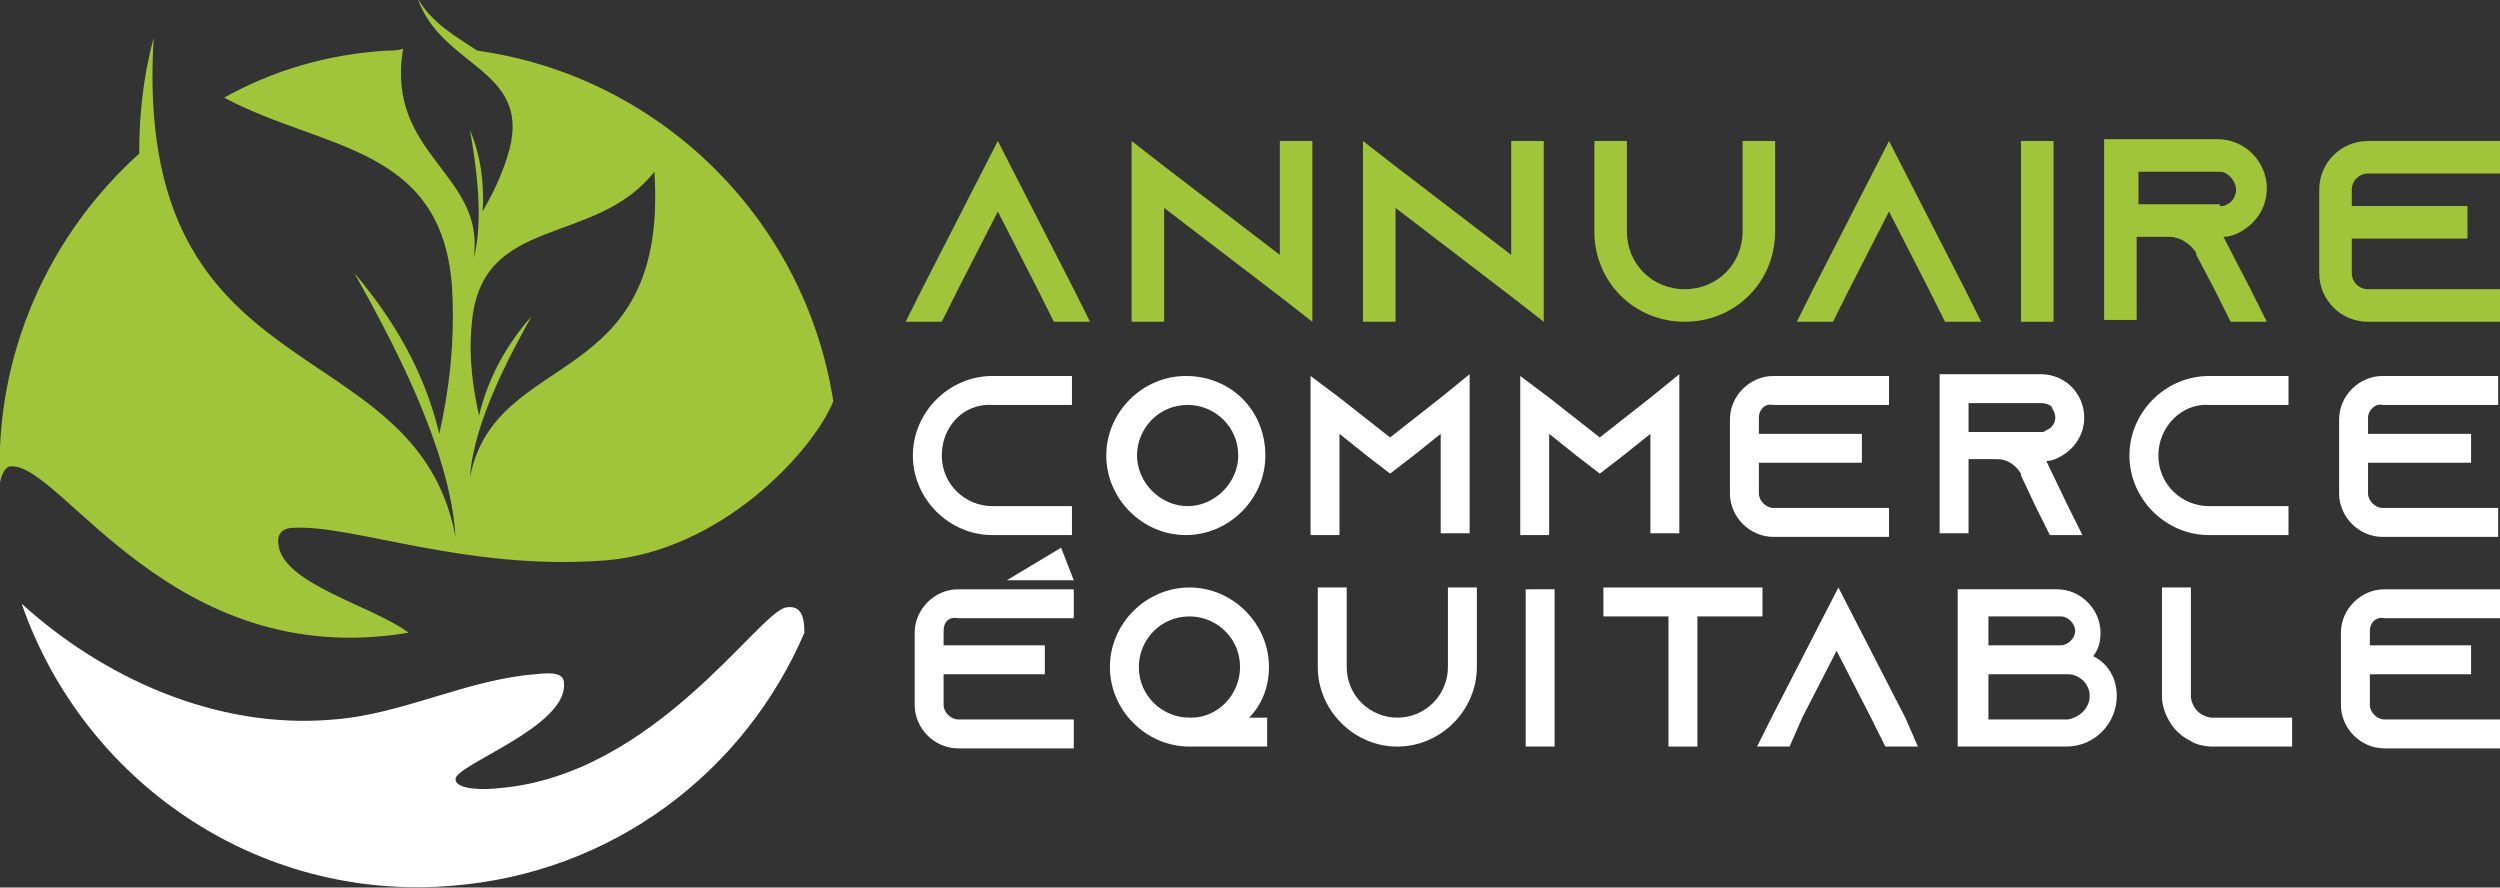
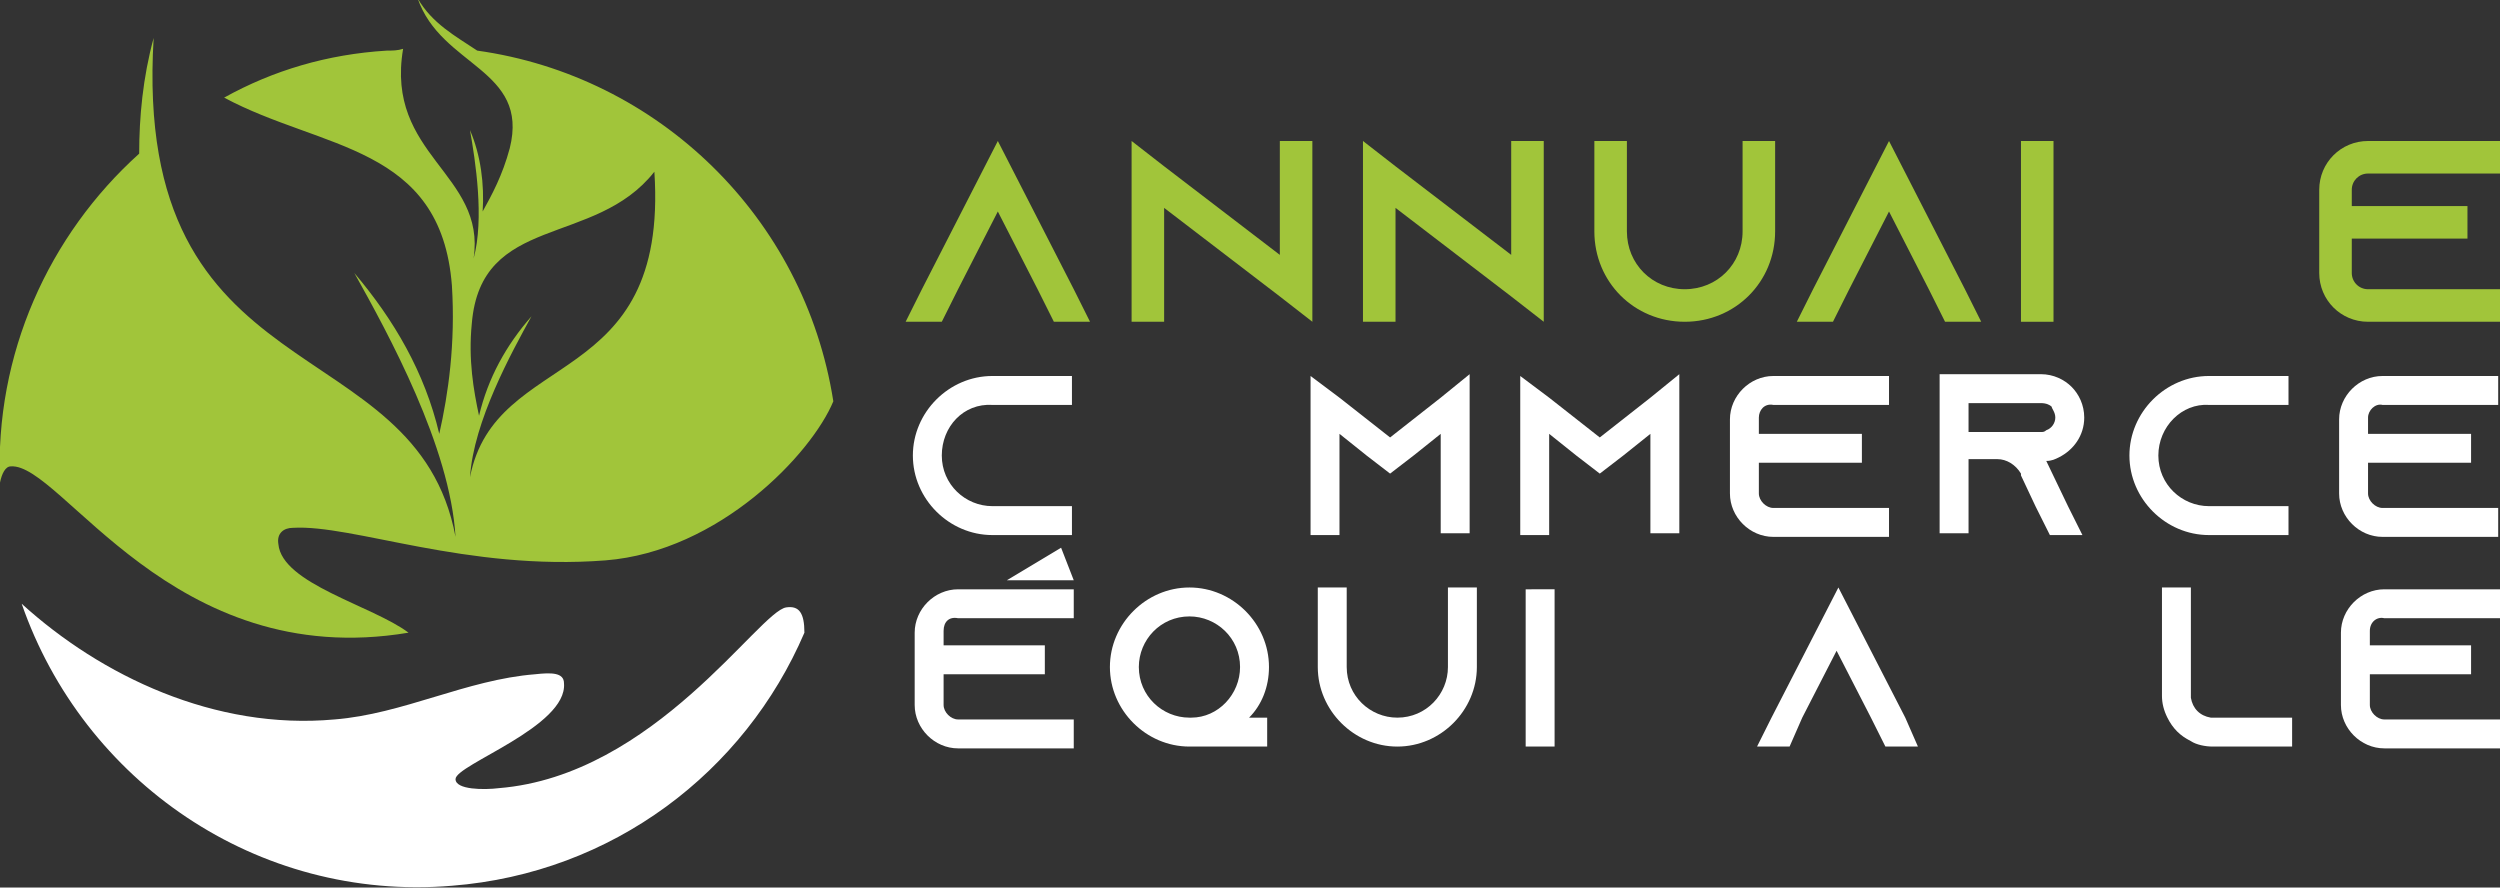
<svg xmlns="http://www.w3.org/2000/svg" version="1.1" id="Layer_1" x="0px" y="0px" width="138.3px" height="49.1px" viewBox="0 0 138.3 49.1" style="enable-background:new 0 0 138.3 49.1;" xml:space="preserve">
  <rect x="0" y="0" width="138.3" height="49.1" fill="#333333" stroke="none" />
  <style type="text/css">
	.st0{fill-rule:evenodd;clip-rule:evenodd;fill:#FFFFFF;}
	.st1{fill-rule:evenodd;clip-rule:evenodd;fill:#A1C53A;}
	.st2{fill:#A1C53A;}
	.st3{fill:#FFFFFF;}
</style>
  <g>
    <path class="st0" d="M44.5,35C41.2,42.7,33.9,48.3,25,49C14.2,49.9,4.6,43.2,1.2,33.4c4.4,4,10.7,7,17.3,6.4   c3.8-0.3,7.3-2.2,11.1-2.5c0.9-0.1,1.6-0.1,1.6,0.5c0.2,2.4-6,4.5-6,5.3c0,0.6,1.6,0.6,2.4,0.5c8.6-0.7,14.4-9.8,15.9-10   C44.2,33.5,44.5,33.9,44.5,35z" />
    <path class="st1" d="M21.4,2.8c0.3,0,0.6,0,0.9-0.1c-1,5.9,4.6,6.9,3.9,11.6c0.6-2.2,0.1-5.4-0.2-7.1c0.6,1.4,0.8,3,0.7,4.5   c0.5-0.9,1.1-2,1.5-3.5c1.1-4.4-3.8-4.5-5.1-8.3c0.8,1.4,2.1,2.1,3.3,2.9c10,1.4,18.1,9.2,19.7,19.4c-1.2,2.9-6.3,8.3-12.6,8.8   c-7.7,0.6-14-2-17.3-1.8c-0.5,0-0.9,0.3-0.8,0.9c0.2,2.2,5.2,3.4,7.2,4.9c-13.1,2.2-19.2-9.4-22-9.2c-0.3,0-0.5,0.4-0.6,0.9   c-0.3-7.1,2.7-13.7,7.7-18.2c0-2,0.2-4.2,0.8-6.4C7.3,22,23,18,25.2,29.7c-0.3-5-3.7-11.2-5.6-14.6c2.2,2.6,3.9,5.5,4.7,8.9   c0.5-2.2,0.9-5,0.7-8.2c-0.6-7.8-7.2-7.5-12.6-10.4C15.1,3.9,18.1,3,21.4,2.8L21.4,2.8z M26,26.4c1.4-7.2,11-4.7,10.2-16.9   c-3.3,4.2-9.6,2.3-10.1,8.4c-0.2,2,0.1,3.7,0.4,5.1c0.5-2.1,1.5-3.9,2.9-5.5C28.3,19.5,26.2,23.3,26,26.4z" />
  </g>
  <g>
    <g>
      <path class="st2" d="M60.3,17.8h-2L57.4,16l-2.2-4.3L53,16l-0.9,1.8h-2L51,16l4.2-8.2l4.2,8.2L60.3,17.8z" />
      <path class="st2" d="M72.6,7.8v10l-1.8-1.4l-6.4-4.9v6.3h-1.8V7.8l1.8,1.4l6.4,4.9V7.8H72.6z" />
      <path class="st2" d="M85.4,7.8v10l-1.8-1.4l-6.4-4.9v6.3h-1.8V7.8l1.8,1.4l6.4,4.9V7.8H85.4z" />
      <path class="st2" d="M98.2,7.8v5c0,2.8-2.2,5-5,5c-2.8,0-5-2.2-5-5v-5H90v5c0,1.8,1.4,3.2,3.2,3.2c1.8,0,3.2-1.4,3.2-3.2v-5H98.2z    " />
      <path class="st2" d="M109.6,17.8h-2l-0.9-1.8l-2.2-4.3l-2.2,4.3l-0.9,1.8h-2l0.9-1.8l4.2-8.2l4.2,8.2L109.6,17.8z" />
      <path class="st2" d="M111.8,17.8v-10h1.8v10H111.8z" />
-       <path class="st2" d="M124.5,16l0.9,1.8h-2l-0.9-1.8l-1-1.9l0-0.1c-0.3-0.5-0.9-0.9-1.5-0.9h-1.8v4.6h-1.8v-10h6.3    c0.7,0,1.4,0.3,1.9,0.8c0.5,0.5,0.8,1.2,0.8,1.9c0,1.1-0.6,2-1.6,2.5c-0.2,0.1-0.5,0.2-0.8,0.2c0,0,0,0,0,0L124.5,16z M122.8,11.4    c0.1,0,0.3,0,0.4-0.1c0.3-0.1,0.5-0.5,0.5-0.8c0-0.3-0.2-0.6-0.3-0.7c-0.1-0.1-0.3-0.3-0.6-0.3h-4.5v1.8H122.8z" />
      <path class="st2" d="M130.1,10.5v0.9h6.4v1.8h-6.4v1.9c0,0.5,0.4,0.9,0.9,0.9h7.3v1.8H131c-1.5,0-2.7-1.2-2.7-2.7v-4.6    c0-1.5,1.2-2.7,2.7-2.7h7.3v1.8H131C130.5,9.6,130.1,10,130.1,10.5z" />
      <path class="st3" d="M52.1,25.2c0,1.6,1.3,2.8,2.8,2.8h4.4v1.6h-4.4c-2.4,0-4.4-2-4.4-4.4c0-2.4,2-4.4,4.4-4.4h4.4v1.6h-4.4    C53.3,22.3,52.1,23.6,52.1,25.2z" />
-       <path class="st3" d="M70,25.2c0,2.4-2,4.4-4.4,4.4c-2.4,0-4.4-2-4.4-4.4c0-2.4,2-4.4,4.4-4.4C68.1,20.8,70,22.7,70,25.2z     M68.5,25.2c0-1.6-1.3-2.8-2.8-2.8c-1.6,0-2.8,1.3-2.8,2.8s1.3,2.8,2.8,2.8C67.2,28,68.5,26.7,68.5,25.2z" />
      <path class="st3" d="M81.3,20.7v8.8h-1.6V24l-1.5,1.2l-1.3,1l-1.3-1L74.1,24v5.6h-1.6v-8.8l1.6,1.2l2.8,2.2l2.8-2.2L81.3,20.7z" />
      <path class="st3" d="M92.9,20.7v8.8h-1.6V24l-1.5,1.2l-1.3,1l-1.3-1L85.7,24v5.6h-1.6v-8.8l1.6,1.2l2.8,2.2l2.8-2.2L92.9,20.7z" />
      <path class="st3" d="M97.3,23.1V24h5.7v1.6h-5.7v1.7c0,0.4,0.4,0.8,0.8,0.8h6.4v1.6h-6.4c-1.3,0-2.4-1.1-2.4-2.4v-4.1    c0-1.3,1.1-2.4,2.4-2.4h6.4v1.6h-6.4C97.6,22.3,97.3,22.7,97.3,23.1z" />
      <path class="st3" d="M114.4,28l0.8,1.6h-1.8l-0.8-1.6l-0.8-1.7l0-0.1c-0.3-0.5-0.8-0.8-1.3-0.8h-1.6v4.1h-1.6v-8.8h5.6    c0.7,0,1.3,0.3,1.7,0.7c0.4,0.4,0.7,1,0.7,1.7c0,1-0.6,1.8-1.4,2.2c-0.2,0.1-0.4,0.2-0.7,0.2h0L114.4,28z M112.9,23.9    c0.1,0,0.2,0,0.3-0.1c0.3-0.1,0.5-0.4,0.5-0.7c0-0.3-0.2-0.5-0.2-0.6c-0.1-0.1-0.3-0.2-0.6-0.2h-4v1.6H112.9z" />
      <path class="st3" d="M119.4,25.2c0,1.6,1.3,2.8,2.8,2.8h4.4v1.6h-4.4c-2.4,0-4.4-2-4.4-4.4c0-2.4,2-4.4,4.4-4.4h4.4v1.6h-4.4    C120.7,22.3,119.4,23.6,119.4,25.2z" />
      <path class="st3" d="M131,23.1V24h5.7v1.6H131v1.7c0,0.4,0.4,0.8,0.8,0.8h6.4v1.6h-6.4c-1.3,0-2.4-1.1-2.4-2.4v-4.1    c0-1.3,1.1-2.4,2.4-2.4h6.4v1.6h-6.4C131.4,22.3,131,22.7,131,23.1z" />
      <path class="st3" d="M52.2,34.9v0.8h5.6v1.6h-5.6v1.7c0,0.4,0.4,0.8,0.8,0.8h6.4v1.6H53c-1.3,0-2.4-1.1-2.4-2.4v-4    c0-1.3,1.1-2.4,2.4-2.4h6.4v1.6H53C52.5,34.1,52.2,34.4,52.2,34.9z" />
      <path class="st3" d="M69.1,39.7h1v1.6h-4.3c0,0,0,0,0,0c-2.4,0-4.4-2-4.4-4.4c0-2.4,2-4.4,4.4-4.4c2.4,0,4.4,2,4.4,4.4    C70.2,38,69.8,39,69.1,39.7z M68.6,36.9c0-1.6-1.3-2.8-2.8-2.8c-1.6,0-2.8,1.3-2.8,2.8c0,1.6,1.3,2.8,2.8,2.8v0h0.1    C67.4,39.7,68.6,38.4,68.6,36.9z" />
      <path class="st3" d="M81.7,32.5v4.4c0,2.4-2,4.4-4.4,4.4c-2.4,0-4.4-2-4.4-4.4v-4.4h1.6v4.4c0,1.6,1.3,2.8,2.8,2.8    c1.6,0,2.8-1.3,2.8-2.8v-4.4H81.7z" />
      <path class="st3" d="M84.4,41.3v-8.7H86v8.7H84.4z" />
-       <path class="st3" d="M97.5,32.5v1.6h-3.6v7.2h-1.6v-7.2h-3.6v-1.6H97.5z" />
      <path class="st3" d="M106.1,41.3h-1.8l-0.8-1.6l-1.9-3.7l-1.9,3.7L99,41.3h-1.8l0.8-1.6l3.7-7.2l3.7,7.2L106.1,41.3z" />
-       <path class="st3" d="M117.1,38.5c0,1.5-1.2,2.8-2.8,2.8h-6v0h0v-8.7h5.5c1.3,0,2.4,1.1,2.4,2.4c0,0.5-0.1,0.9-0.4,1.3    C116.6,36.7,117.1,37.5,117.1,38.5z M110,35.7h4c0.4,0,0.8-0.4,0.8-0.8c0-0.4-0.4-0.8-0.8-0.8h-4V35.7z M115.6,38.5    c0-0.7-0.6-1.2-1.2-1.2H110v2.5h4.4C115,39.7,115.6,39.2,115.6,38.5z" />
      <path class="st3" d="M126.8,39.7v1.6h-4.4c-0.4,0-0.9-0.1-1.2-0.3c-0.6-0.3-1-0.7-1.3-1.3c-0.2-0.4-0.3-0.8-0.3-1.2v-6h1.6v6.1    c0.1,0.6,0.5,1,1.1,1.1H126.8z" />
      <path class="st3" d="M131.1,34.9v0.8h5.6v1.6h-5.6v1.7c0,0.4,0.4,0.8,0.8,0.8h6.4v1.6h-6.4c-1.3,0-2.4-1.1-2.4-2.4v-4    c0-1.3,1.1-2.4,2.4-2.4h6.4v1.6h-6.4C131.5,34.1,131.1,34.4,131.1,34.9z" />
    </g>
    <polygon class="st0" points="55.7,32.1 59.4,32.1 58.7,30.3  " />
  </g>
</svg>